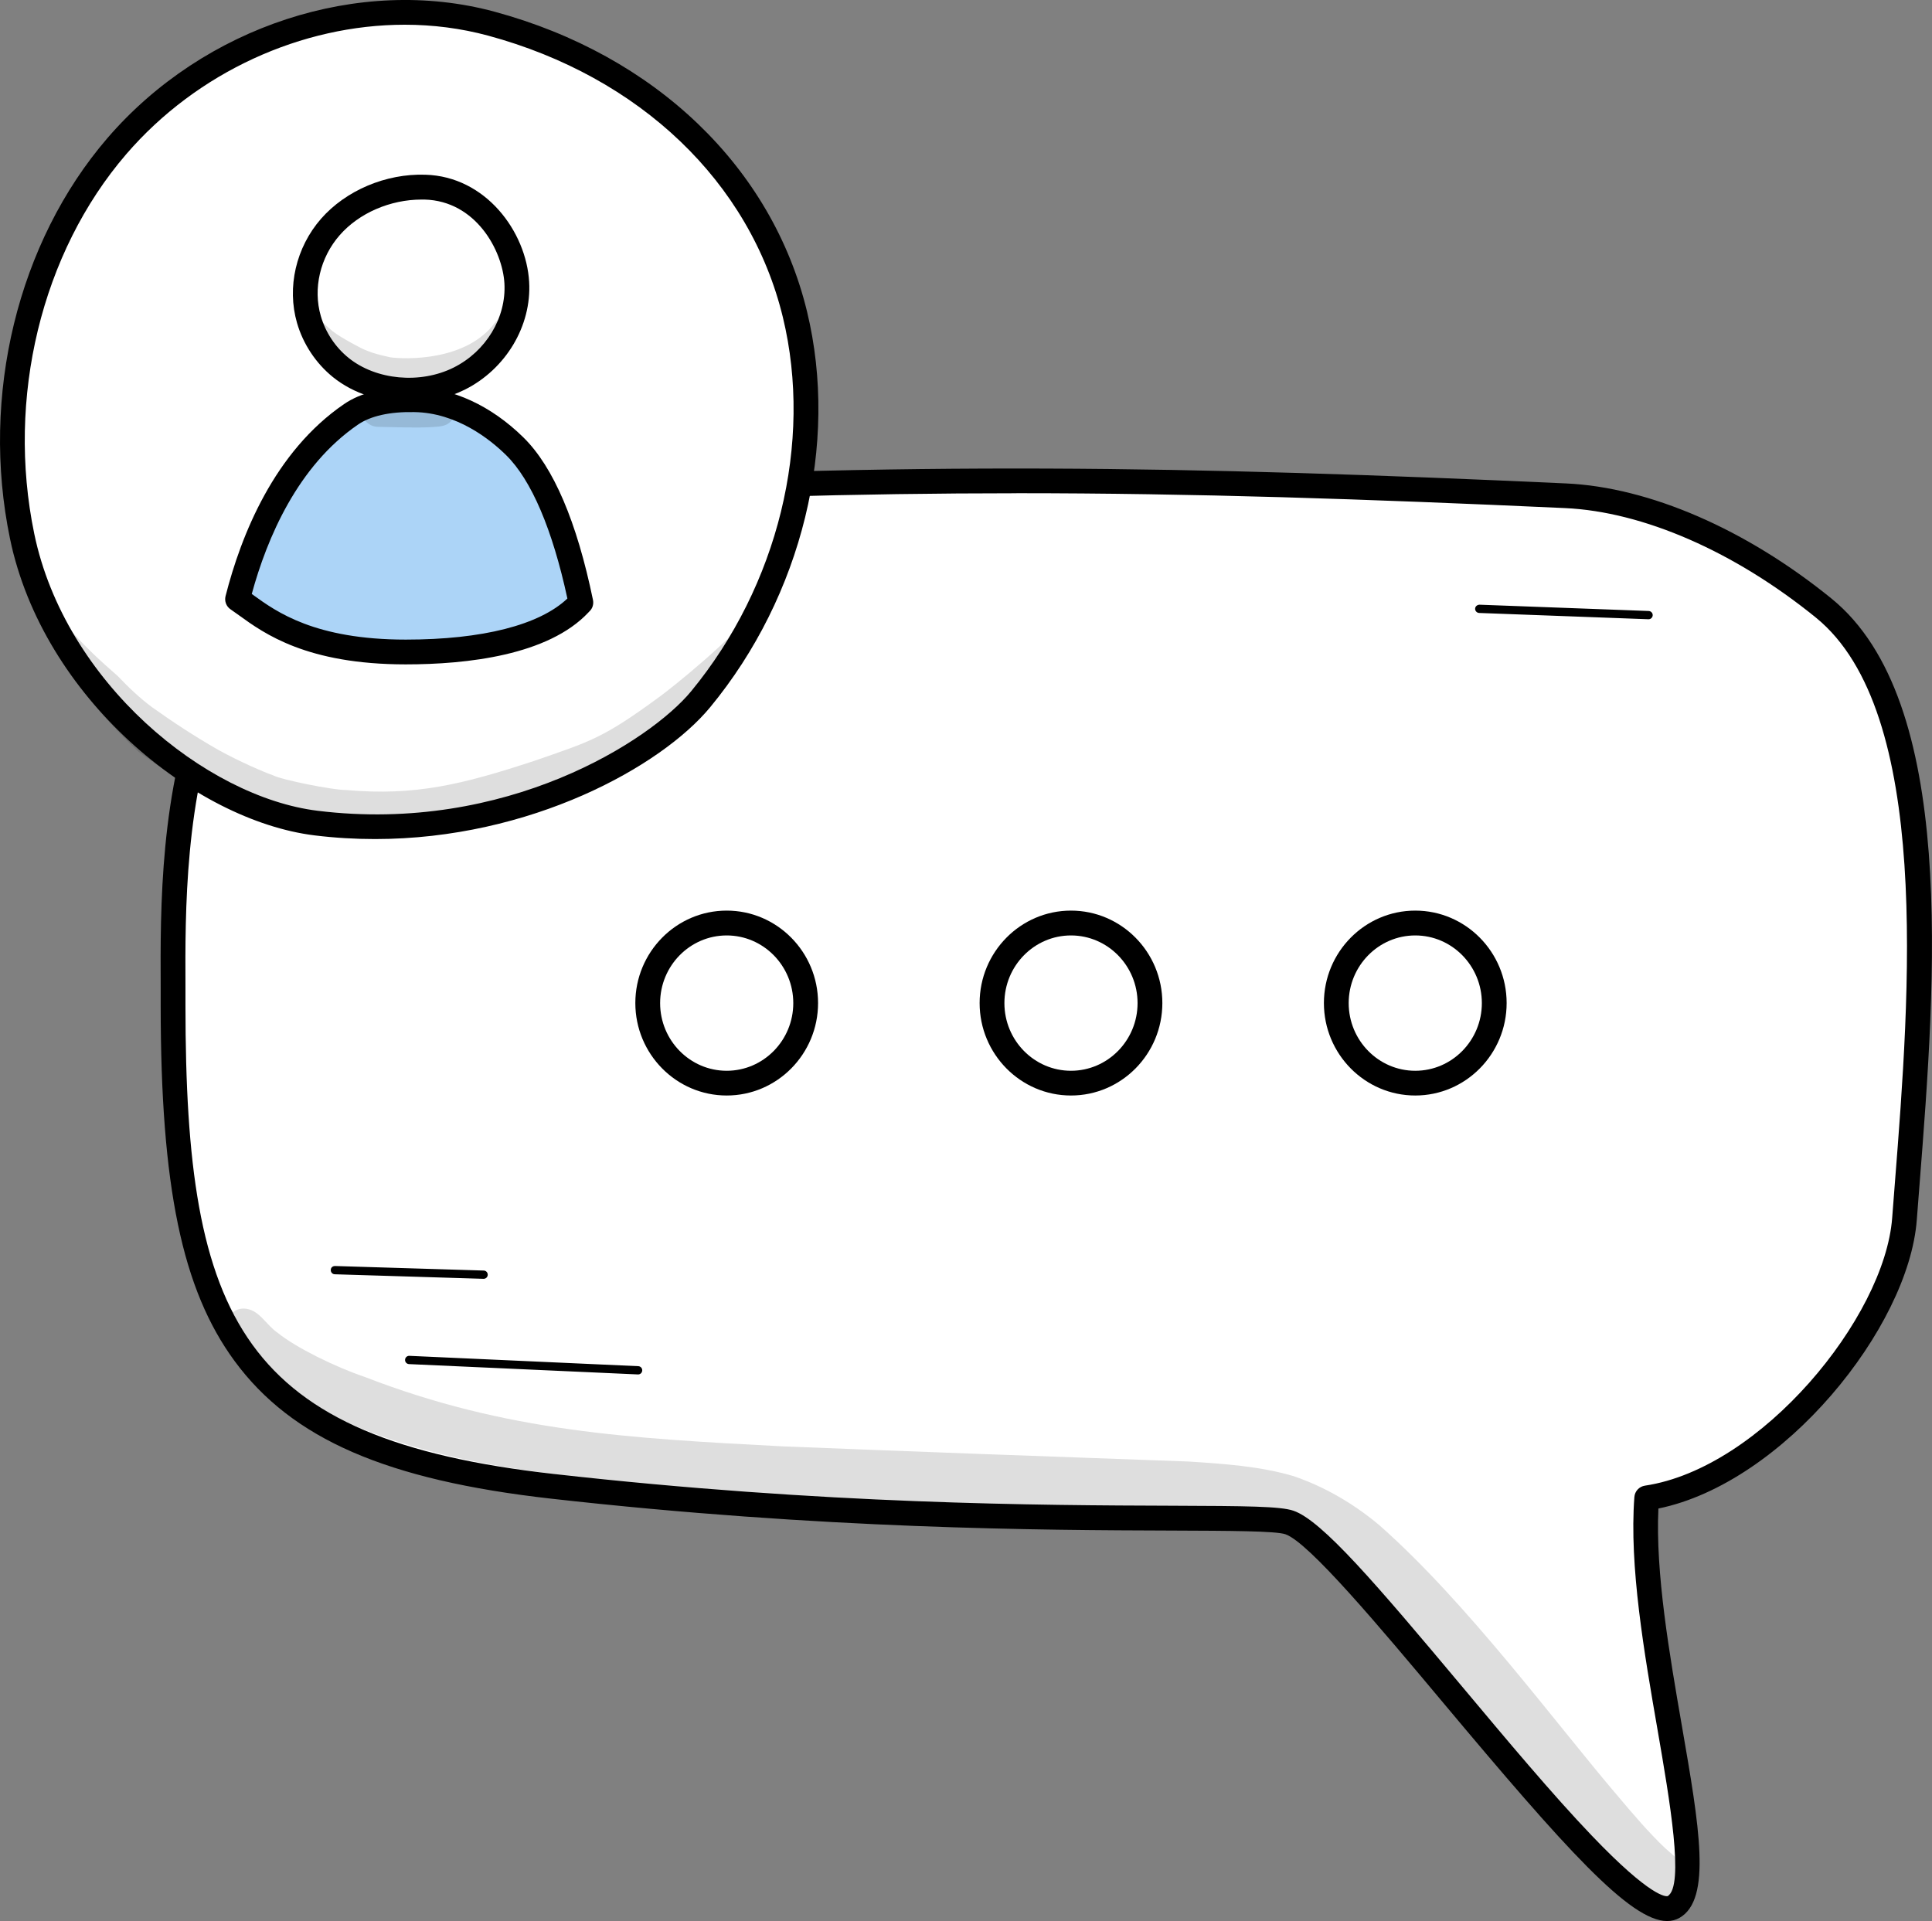
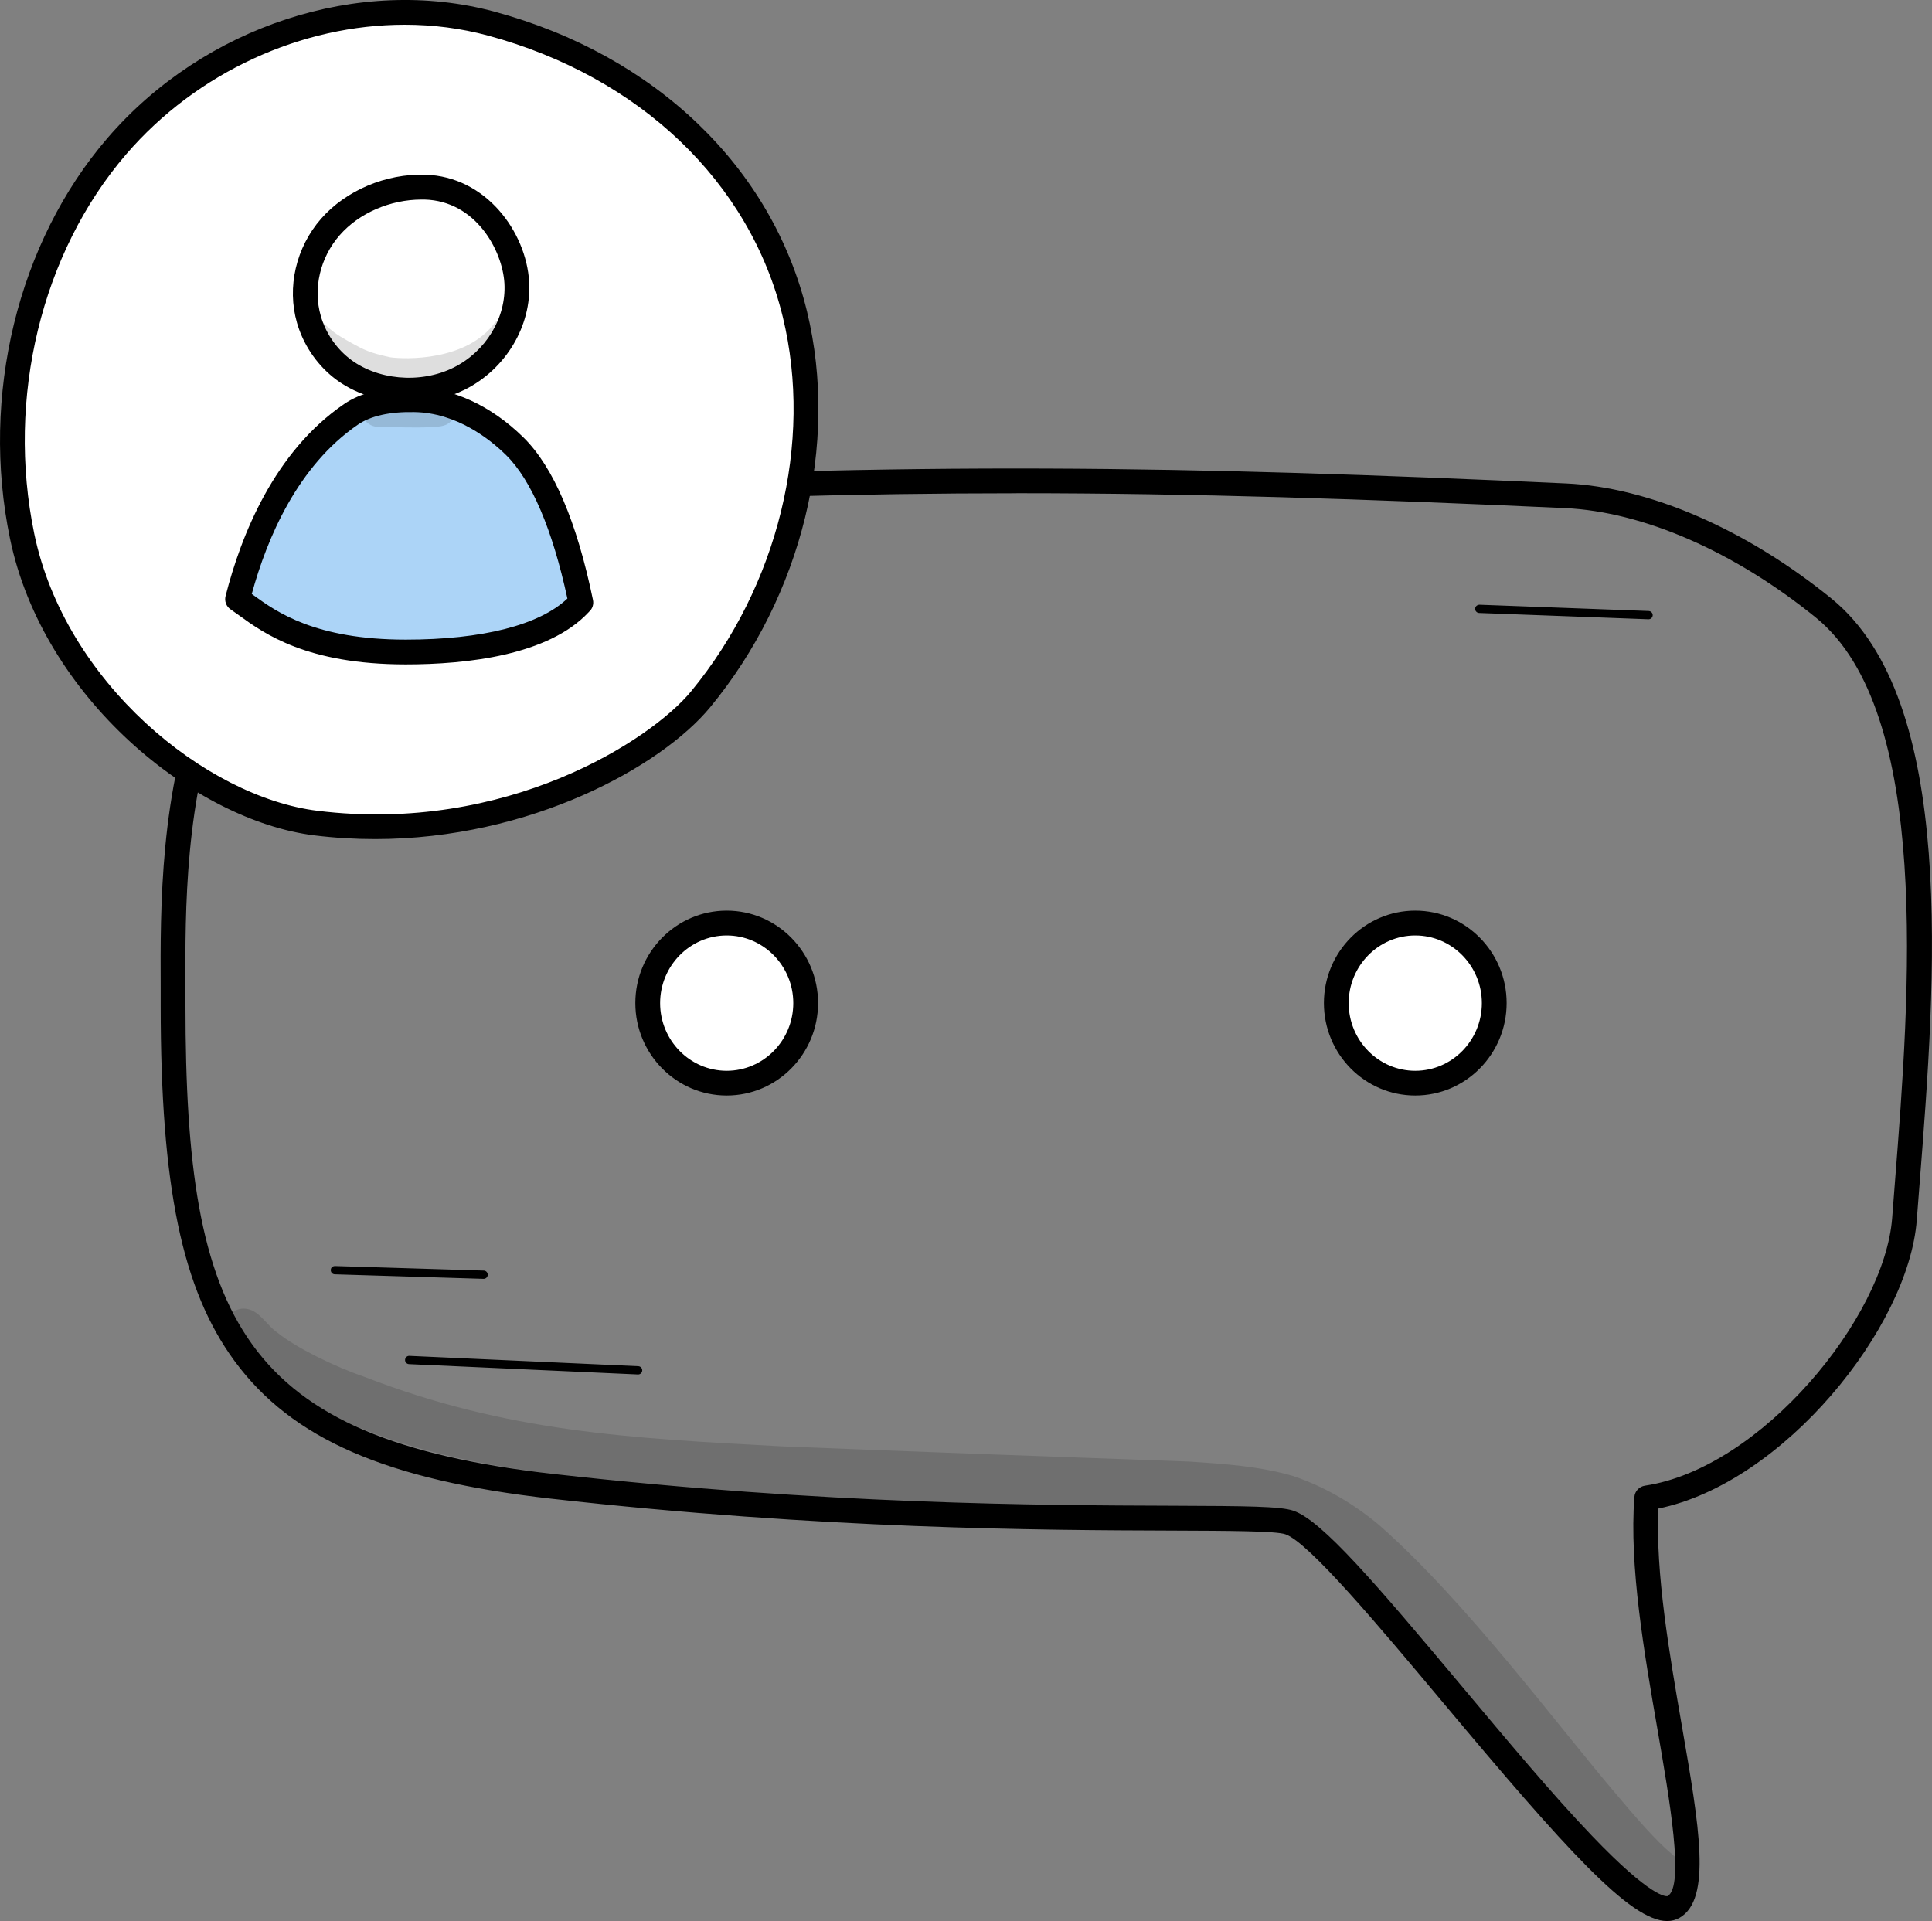
<svg xmlns="http://www.w3.org/2000/svg" id="Layer_1" data-name="Layer 1" viewBox="0 0 353.14 351.17">
  <rect x="0" y="0" width="353.14" height="351.17" fill="#808080" stroke="none" />
  <defs>
    <style>
      .cls-1 {
        fill: #acd4f7;
      }

      .cls-2 {
        fill: #fff;
      }

      .cls-3 {
        opacity: .13;
      }
    </style>
  </defs>
  <g>
    <g>
-       <path class="cls-2" d="M300.98,273.84c22.08-3.29,45.61-31.12,47.12-51.01,2.68-35.46,8.76-92.55-14.76-111.66-12.69-10.31-30.04-19.75-47.19-20.54-71.02-3.24-119.79-4-194.43,0-62.98,3.37-60.07,66.93-60.07,93.15,0,59.06,11.77,81.42,69.29,87.92,74.87,8.45,128.45,4.48,134.74,6.62,11.27,3.83,60.85,75.66,70.2,70.3,8.41-4.82-6.93-47.93-4.9-74.78Z" />
      <path d="M304.73,351.17c-6.75,0-18.51-13.12-41-39.98-11.49-13.72-24.52-29.28-28.79-30.73-1.77-.6-10.14-.63-20.75-.67-23.84-.08-63.75-.23-113.52-5.84-30.04-3.39-47.32-10.91-57.79-25.15-9.6-13.06-13.51-31.89-13.51-65.01v-3.33c-.07-14.35-.16-36.04,7.48-55.01,9.33-23.16,27.74-35.63,54.73-37.08,75.8-4.06,125.03-3.18,194.66,0,15.22.69,32.91,8.36,48.52,21.04,23.04,18.72,19.03,69.75,16.11,107.02-.18,2.26-.35,4.45-.51,6.57-1.49,19.69-24.36,48.08-47.23,52.76-.55,11.8,2.02,26.59,4.29,39.72,3.19,18.41,5.5,31.71-.42,35.1-.69.39-1.44.59-2.27.59ZM185.77,90.17c-28.71,0-58.39.82-93.94,2.72-58.29,3.12-58.05,60.14-57.93,87.54v3.35c.01,57.62,10.17,79.22,67.29,85.66,49.52,5.59,89.27,5.73,113.03,5.81,13.67.05,19.82.1,22.19.91,5.21,1.77,15.1,13.35,30.81,32.11,8.16,9.74,16.59,19.82,23.73,27.28,10.88,11.39,13.58,11.13,13.86,11.07,3.12-1.8.37-17.64-1.83-30.38-2.44-14.05-5.2-29.97-4.24-42.59.08-1.05.88-1.91,1.93-2.07,21.22-3.16,43.81-30.7,45.19-48.94.16-2.12.33-4.32.51-6.58,2.69-34.22,6.75-85.93-14.44-103.15-14.87-12.08-31.59-19.38-45.87-20.03-36.81-1.68-67.92-2.72-100.27-2.72Z" />
    </g>
    <g>
      <path class="cls-2" d="M118.4,183.37c0-8.08,6.46-14.63,14.43-14.63s14.43,6.55,14.43,14.63-6.46,14.63-14.43,14.63-14.43-6.55-14.43-14.63Z" />
      <path d="M132.83,200.26c-9.21,0-16.7-7.58-16.7-16.9s7.49-16.9,16.7-16.9,16.7,7.58,16.7,16.9-7.49,16.9-16.7,16.9ZM132.83,171c-6.71,0-12.17,5.55-12.17,12.37s5.46,12.37,12.17,12.37,12.17-5.55,12.17-12.37-5.46-12.37-12.17-12.37Z" />
    </g>
    <path d="M116.64,251.25s-.02,0-.03,0l-41.85-1.89c-.42-.02-.74-.37-.72-.79.02-.41.35-.72.75-.72.01,0,.02,0,.03,0l41.85,1.89c.42.02.74.37.72.79-.02.41-.35.72-.75.72Z" />
    <path d="M88.39,233.77h-.02l-27.18-.83c-.42-.01-.74-.36-.73-.78.01-.42.3-.72.78-.73l27.18.83c.42.01.74.36.73.78-.01.41-.35.73-.75.73Z" />
    <path d="M301.34,113.2h-.03l-30.95-1.15c-.42-.02-.74-.37-.73-.78.02-.42.36-.7.78-.73l30.95,1.15c.42.02.74.37.73.78-.02.41-.35.73-.76.73Z" />
    <g>
-       <path class="cls-2" d="M181.33,183.37c0-8.08,6.46-14.63,14.43-14.63s14.43,6.55,14.43,14.63-6.46,14.63-14.43,14.63-14.43-6.55-14.43-14.63Z" />
-       <path d="M195.76,200.26c-9.21,0-16.7-7.58-16.7-16.9s7.49-16.9,16.7-16.9,16.7,7.58,16.7,16.9-7.49,16.9-16.7,16.9ZM195.76,171c-6.71,0-12.17,5.55-12.17,12.37s5.46,12.37,12.17,12.37,12.17-5.55,12.17-12.37-5.46-12.37-12.17-12.37Z" />
-     </g>
+       </g>
    <g>
      <path class="cls-2" d="M244.26,183.37c0-8.08,6.46-14.63,14.43-14.63s14.43,6.55,14.43,14.63-6.46,14.63-14.43,14.63-14.43-6.55-14.43-14.63Z" />
      <path d="M258.69,200.26c-9.21,0-16.7-7.58-16.7-16.9s7.49-16.9,16.7-16.9,16.7,7.58,16.7,16.9-7.49,16.9-16.7,16.9ZM258.69,171c-6.71,0-12.17,5.55-12.17,12.37s5.46,12.37,12.17,12.37,12.17-5.55,12.17-12.37-5.46-12.37-12.17-12.37Z" />
    </g>
  </g>
  <g>
    <g>
      <path class="cls-2" d="M89.81,4.33c-24.44-6.61-51.93,3.2-68.45,22.39C4.83,45.91-1.1,73.23,4.04,98.02c5.86,28.29,32.88,49.88,53.73,52.44,33.87,4.17,61.64-12.14,70.29-22.63,15.92-19.32,23.13-46.03,17.24-70.36-5.89-24.33-25.52-45.04-55.5-53.15Z" />
      <path d="M68.53,153.38c-3.61,0-7.29-.21-11.03-.67-22.02-2.71-49.64-25.15-55.67-54.23-5.42-26.13,1.41-54.19,17.81-73.24C37.29,4.75,65.73-4.54,90.4,2.14h0c29.37,7.95,50.72,28.44,57.11,54.8,5.88,24.25-.9,51.97-17.69,72.33-8.92,10.82-32.82,24.11-61.28,24.11ZM73.97,4.52c-18.77,0-37.93,8.61-50.9,23.67C7.57,46.2,1.13,72.78,6.26,97.56c5.63,27.18,31.33,48.13,51.79,50.65,34.49,4.24,60.88-12.87,68.26-21.82,15.9-19.29,22.33-45.49,16.79-68.38-5.99-24.73-26.14-43.98-53.89-51.5-4.96-1.34-10.09-1.99-15.24-1.99Z" />
    </g>
    <g>
      <g>
        <g>
          <path class="cls-2" d="M77.69,34.22c-6.58-.19-13.19,2.59-17.29,7.27-4.1,4.68-5.6,11.14-3.93,16.92.97,3.35,2.97,6.46,5.81,8.77,5.77,4.68,14.87,5.43,21.66,2.05,6.78-3.38,10.94-10.53,10.53-17.55-.45-7.76-6.65-17.17-16.78-17.45Z" />
          <path d="M74.78,73.55c-5.1,0-10.18-1.58-13.93-4.62-3.11-2.52-5.44-6.03-6.56-9.9-1.88-6.51-.19-13.8,4.4-19.05,4.53-5.16,11.83-8.28,19.06-8.04h0c11.04.31,18.44,10.41,18.97,19.59.47,8.04-4.27,15.96-11.78,19.71-3.11,1.55-6.64,2.31-10.16,2.31ZM77.06,36.48c-5.73,0-11.42,2.46-14.96,6.5-3.59,4.09-4.92,9.76-3.46,14.8.86,2.98,2.66,5.69,5.06,7.63,5.03,4.08,13.12,4.83,19.22,1.78,5.91-2.95,9.64-9.13,9.28-15.39-.35-6.02-5.22-15.06-14.58-15.32-.19,0-.37,0-.56,0Z" />
        </g>
        <g>
          <path class="cls-1" d="M74.16,119.19c25.26,0,31.13-8.26,32.01-9.05-2.02-9.77-5.71-22.28-12.07-28.54-4.79-4.72-11.3-8.43-18.37-8.53-4.02-.05-8.38.48-11.59,2.68-12.19,8.35-18,23.06-20.72,33.77,4.34,2.91,11.21,9.67,30.74,9.67Z" />
          <path d="M74.16,121.45c-18.07,0-25.85-5.62-30.49-8.98-.54-.39-1.04-.75-1.51-1.07-.8-.53-1.17-1.51-.93-2.44,2.85-11.19,8.92-26.37,21.64-35.08,3.13-2.15,7.38-3.14,12.9-3.08,6.93.09,14,3.35,19.92,9.18,5.47,5.38,9.74,15.37,12.7,29.7.16.79-.1,1.61-.71,2.14l-.12.13c-7.36,7.85-22.23,9.5-33.4,9.5ZM46.02,108.58c.1.07.2.15.31.22,4.2,3.04,11.24,8.12,27.84,8.12,14,0,24.43-2.66,29.54-7.51-2.73-12.63-6.58-21.67-11.19-26.2-2.94-2.9-9.04-7.77-16.81-7.88-4.48-.09-7.98.71-10.28,2.29-11.01,7.54-16.61,20.7-19.41,30.95Z" />
        </g>
      </g>
      <g class="cls-3">
        <path d="M81.71,73.29c-2.21.47-3.14-2.85-.94-3.39,2.14-.52,4.22-1.2,6.09-2.39,1.56-.99,2.95-2.32,4.03-3.82,1.19-1.65,2.2-3.44,3.1-5.27-1.1-.56-2.51-.51-3.48.51-5.21,7.15-16.48,6.76-19.15,6.39-3.93-.85-4.8-1.37-7.07-2.6-3.39-1.9-3.65-2.14-6.77-5.28-.82-.8-1.56-1.85-2.63-2.21.65,1.37,1.18,2.79,1.76,4.21.59,1.43,1.16,2.87,1.75,4.3.03.05.06.11.1.16.96,1.41,2.07,2.73,3.33,3.88,1.11,1.02,2.37,1.86,3.58,2.74.36-.13.72-.25,1.09-.35.21-.06.41-.11.62-.15.41-.07.67-.09,1.07-.02.31.06.65.24.86.48.28.34.44.68.46,1.12.02.44-.2.79-.46,1.12-.26.33-.65.46-1.04.53,0,0,0,0,0,0-.01,0-.02,0-.04,0,0,0,0,0,0,0-.43.07-.84.23-1.26.37-.17.34-.43.63-.76.83-.06,1.77,1.18,3.63,3.31,3.58,3.12.04,6.25.2,9.37.06,1.29-.13,2.77,0,3.73-1.03,1.17-1.09,1.09-2.82.25-3.98-.31.07-.61.14-.92.21Z" />
      </g>
    </g>
    <g class="cls-3">
-       <path d="M94.2,148.9c11.2-3.19,21.14-9.31,30.06-16.51,4.4-3.56,8.29-7.33,11.2-12.16,1.98-3.3,3.8-6.73,5.56-10.16-1.07-.07-2.17.25-3,1.11-3.61,5.29-15.36,14.67-17.36,16.11-10.49,7.71-12.62,8.19-23.07,11.82-13.03,4.27-21.67,6.44-34.39,5.3-2.33.03-11.78-1.87-13.29-2.68-1.59-.56-6.02-2.44-10.03-4.66-4.16-2.38-8.18-5-12.07-7.78-2.3-1.7-4.34-3.67-6.3-5.72-3.09-2.69-6.14-5.48-8.78-8.6-.14-.17-.09-.11.15.19-1.89-2.17-4.39-6.26-5.94-7.8.9-2.88-.66-6.5-4.69-6.79,1.52,4.79,3.39,9.45,5.63,13.97.42.86.88,1.7,1.35,2.55,1.16,1.92,2.34,3.84,3.53,5.74,3.61,5.32,7.92,10.26,12.56,14.59,4.57,3.39,9.51,6.34,14.6,8.88,4.46,2.07,8.98,4.12,13.92,4.77,8.46,1.65,17.19,2,25.75.95,4.48-.59,9.01-1.31,13.46-2.31.24-.36.62-.66,1.16-.82Z" />
-     </g>
+       </g>
  </g>
  <g class="cls-3">
    <path d="M309.6,342.29c-.4-.72-1.06-1.2-1.76-1.61-1.59-1.04-.97-.68-3.44-2.8-3.09-2.93-5.84-6.19-8.59-9.44-11.3-13.22-27.69-35.57-43.78-49.71-4.61-3.85-9.89-6.95-15.59-8.89-6.2-1.83-12.74-2.25-19.16-2.67-24.72-.89-49.44-1.78-74.16-2.77-27.86-1.47-50.47-2.62-76.44-12.69-5.45-1.84-12.65-5.4-15.95-8.09-2.09-1.39-3.38-4.32-6.11-4.41-3.04-.09-4.82,4-2.54,6.12,14.48,15.24,35.81,21.05,57.18,23.87,7.94,1.14,24.44,2.99,36.32,3.59,22.05,1.47,44.14,2.28,66.2,3.6,11.09.46,25.96,1.44,29.2,2.32,10.36,2.28,16.02,8.29,25.34,18.19,8.34,8.97,16.63,17.97,24.39,27.45,4.45,4.72,21.13,25.09,26.63,23.45,2.32-.6,3.51-3.48,2.26-5.55Z" />
  </g>
</svg>